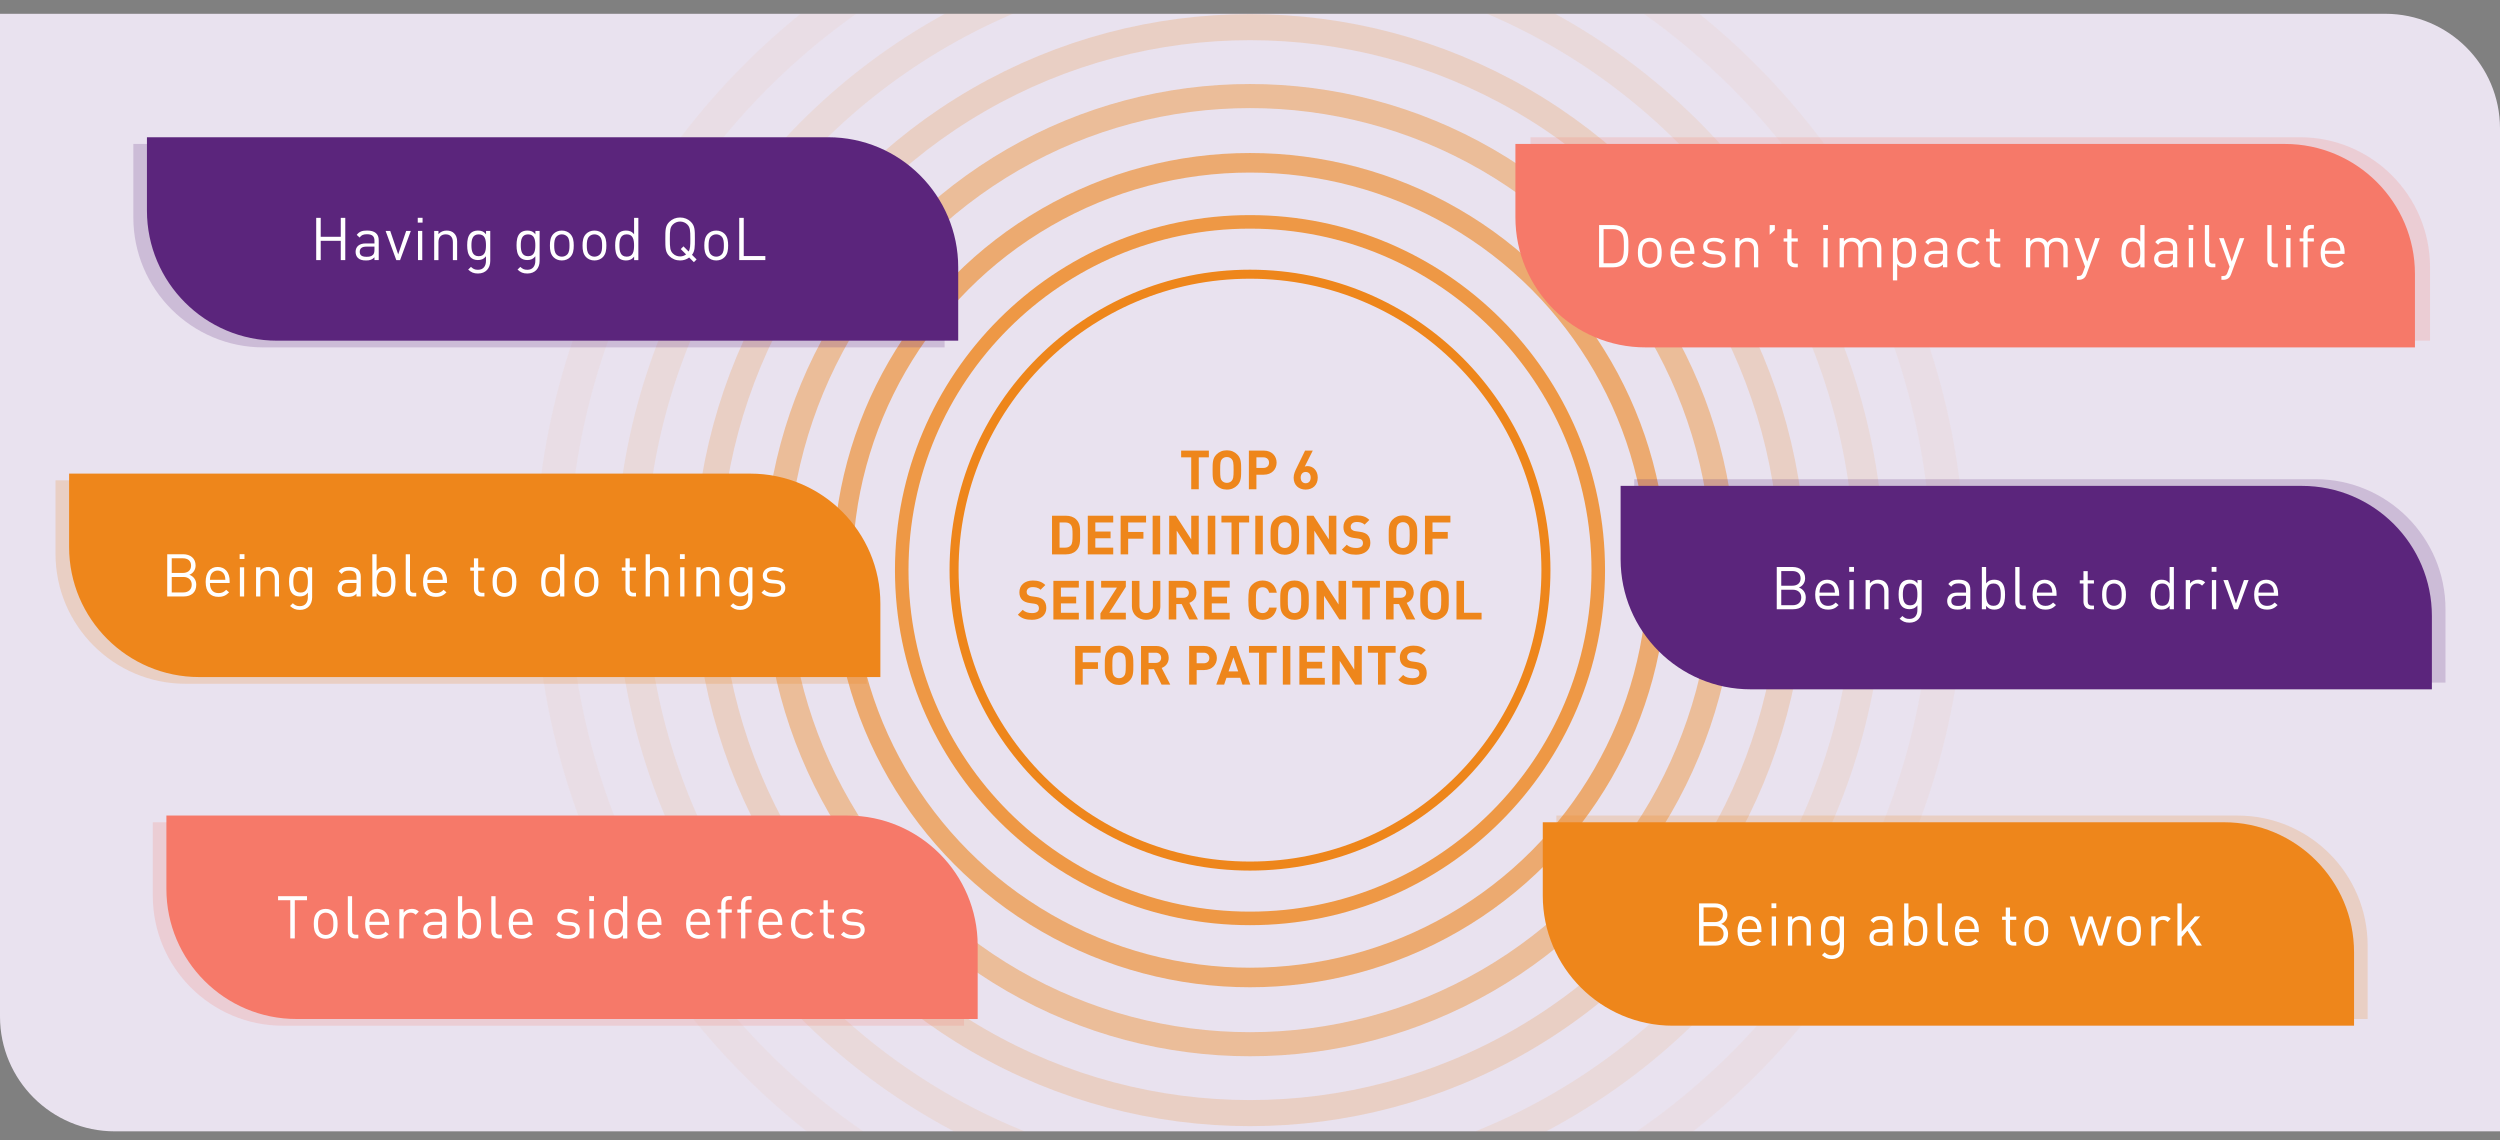
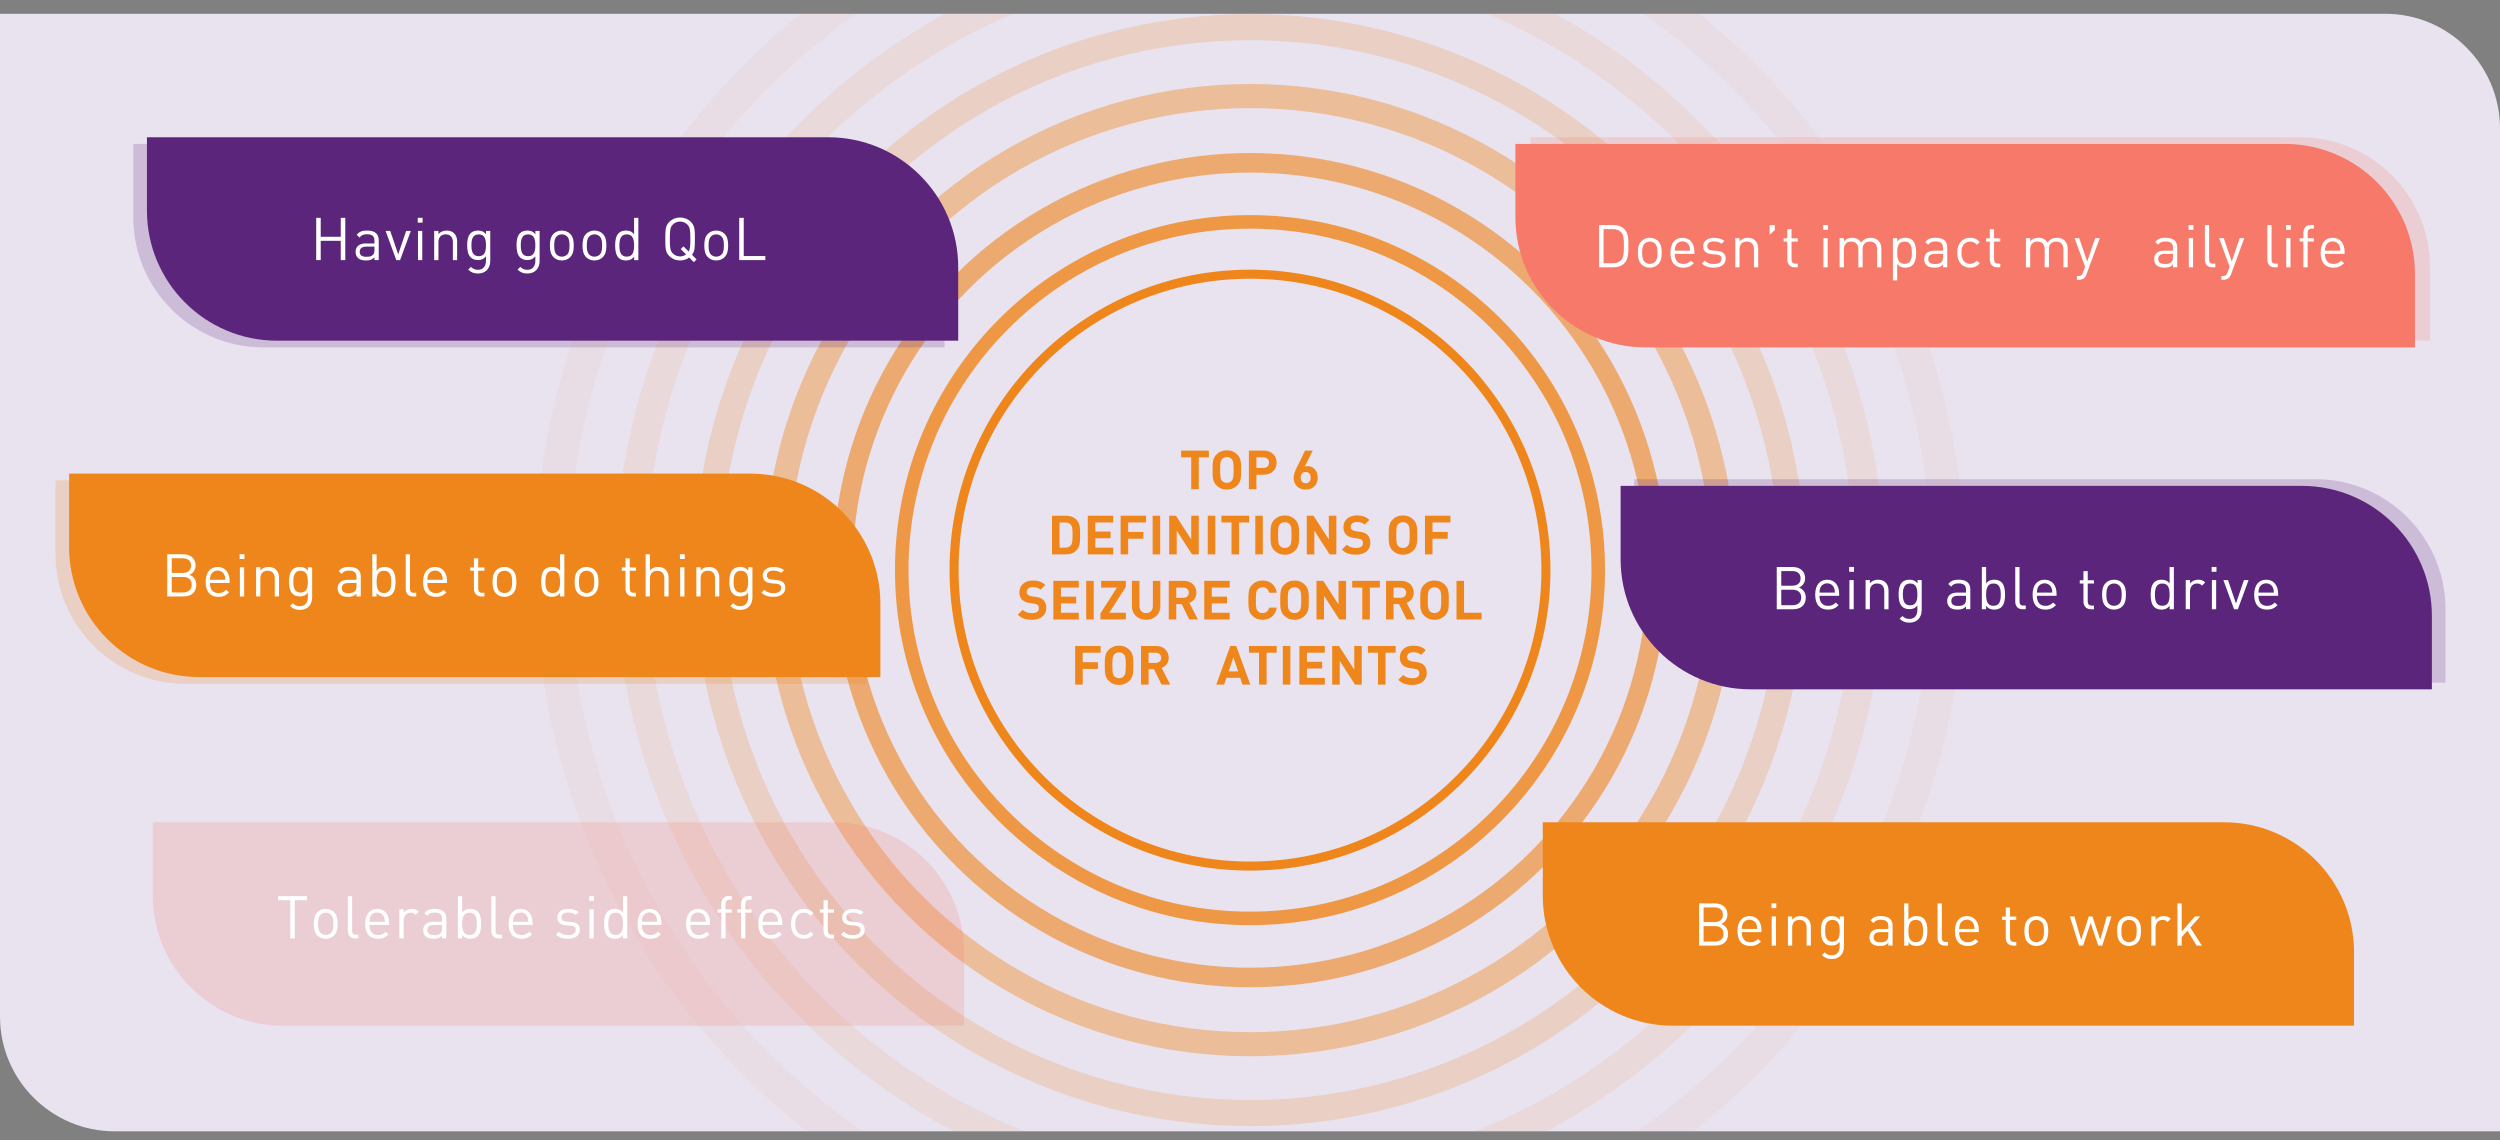
<svg xmlns="http://www.w3.org/2000/svg" id="Layer_2" viewBox="0 0 1470 670.48">
  <rect x="0" y="0" width="1470" height="670.48" fill="#808080" stroke="none" />
  <defs>
    <style>.cls-1,.cls-2,.cls-3,.cls-4,.cls-5,.cls-6,.cls-7,.cls-8{fill:none;}.cls-9{clip-path:url(#clippath);}.cls-2{opacity:.05;stroke-width:19.72px;}.cls-2,.cls-3,.cls-4,.cls-5,.cls-6,.cls-7,.cls-8{stroke:#ee861b;stroke-miterlimit:10;}.cls-10{fill:#e9e2ef;}.cls-11,.cls-12{fill:#f67969;}.cls-13{fill:#fff;}.cls-14,.cls-15{fill:#ee861b;}.cls-16,.cls-17{fill:#5b257c;}.cls-3{opacity:.1;stroke-width:17.5px;}.cls-4{opacity:.4;stroke-width:14.16px;}.cls-5{opacity:.8;stroke-width:7.96px;}.cls-6{stroke-width:5.31px;}.cls-17,.cls-15,.cls-12,.cls-7{opacity:.2;}.cls-7{stroke-width:15.33px;}.cls-8{opacity:.6;stroke-width:11.5px;}</style>
    <clipPath id="clippath">
      <path class="cls-1" d="M0,8.11H1402.52c37.24,0,67.48,30.24,67.48,67.48V665.23H67.48C30.24,665.23,0,634.99,0,597.75V8.11H0Z" />
    </clipPath>
  </defs>
  <path class="cls-10" d="M0,8.11H1402.52c37.24,0,67.48,30.24,67.48,67.48V665.23H67.48C30.24,665.23,0,634.99,0,597.75V8.11H0Z" />
  <g class="cls-9">
    <g>
      <circle class="cls-6" cx="735" cy="335.24" r="174.01" />
      <circle class="cls-5" cx="735" cy="335.24" r="204.78" />
      <circle class="cls-8" cx="735" cy="335.24" r="239.52" />
      <circle class="cls-4" cx="735" cy="335.24" r="278.76" />
      <circle class="cls-7" cx="735" cy="335.24" r="319.27" />
      <circle class="cls-3" cx="735" cy="335.24" r="364.36" />
      <circle class="cls-2" cx="735" cy="335.24" r="410.63" />
    </g>
  </g>
  <g>
    <path class="cls-14" d="M704.88,268.92v18.76h-4.44v-18.76h-5.93v-3.96h16.3v3.96h-5.93Z" />
    <path class="cls-14" d="M727.53,285.39c-1.59,1.59-3.54,2.49-6.13,2.49s-4.56-.89-6.16-2.49c-2.3-2.3-2.23-5.14-2.23-9.06s-.06-6.76,2.23-9.06c1.59-1.6,3.57-2.49,6.16-2.49s4.53,.89,6.13,2.49c2.3,2.3,2.27,5.14,2.27,9.06s.03,6.76-2.27,9.06Zm-3.29-15.44c-.64-.73-1.63-1.21-2.84-1.21s-2.23,.48-2.87,1.21c-.86,.96-1.08,2.01-1.08,6.38s.22,5.42,1.08,6.38c.64,.73,1.66,1.21,2.87,1.21s2.2-.48,2.84-1.21c.86-.96,1.12-2.01,1.12-6.38s-.26-5.42-1.12-6.38Z" />
    <path class="cls-14" d="M743.14,279.13h-4.37v8.55h-4.43v-22.72h8.81c4.69,0,7.5,3.22,7.5,7.08s-2.81,7.08-7.5,7.08Zm-.22-10.21h-4.15v6.22h4.15c2.01,0,3.29-1.24,3.29-3.09s-1.28-3.13-3.29-3.13Z" />
    <path class="cls-14" d="M767.74,287.88c-4.02,0-7.08-2.52-7.08-7.02,0-2.07,.89-3.99,1.92-6.06l4.79-9.83h4.53l-4.72,9.38c.54-.22,1.15-.29,1.69-.29,3.06,0,5.97,2.52,5.97,6.73,0,4.47-3.06,7.08-7.08,7.08Zm0-10.37c-1.69,0-2.93,1.21-2.93,3.32s1.24,3.32,2.93,3.32,2.94-1.21,2.94-3.32-1.18-3.32-2.94-3.32Z" />
    <path class="cls-14" d="M632.79,323.8c-1.5,1.5-3.64,2.17-6,2.17h-8.2v-22.72h8.2c2.36,0,4.5,.67,6,2.17,2.55,2.55,2.3,5.68,2.3,9.09s.26,6.73-2.3,9.28Zm-3.09-15.19c-.77-.93-1.79-1.4-3.32-1.4h-3.35v14.8h3.35c1.53,0,2.55-.48,3.32-1.4,.83-1.02,.96-2.65,.96-6.09s-.13-4.88-.96-5.9Z" />
    <path class="cls-14" d="M639.62,325.97v-22.72h14.96v3.96h-10.53v5.33h8.97v3.96h-8.97v5.52h10.53v3.96h-14.96Z" />
    <path class="cls-14" d="M663.36,307.21v5.58h8.97v3.96h-8.97v9.22h-4.43v-22.72h14.96v3.96h-10.53Z" />
    <path class="cls-14" d="M677.75,325.97v-22.72h4.43v22.72h-4.43Z" />
    <path class="cls-14" d="M700.91,325.97l-9-13.94v13.94h-4.43v-22.72h3.96l9,13.91v-13.91h4.43v22.72h-3.96Z" />
    <path class="cls-14" d="M710.16,325.97v-22.72h4.43v22.72h-4.43Z" />
    <path class="cls-14" d="M728.57,307.21v18.76h-4.44v-18.76h-5.93v-3.96h16.3v3.96h-5.93Z" />
    <path class="cls-14" d="M738.11,325.97v-22.72h4.43v22.72h-4.43Z" />
    <path class="cls-14" d="M761.59,323.68c-1.59,1.59-3.54,2.49-6.13,2.49s-4.56-.89-6.16-2.49c-2.3-2.3-2.23-5.14-2.23-9.06s-.06-6.76,2.23-9.06c1.59-1.6,3.57-2.49,6.16-2.49s4.53,.89,6.13,2.49c2.3,2.3,2.27,5.14,2.27,9.06s.03,6.76-2.27,9.06Zm-3.29-15.44c-.64-.73-1.63-1.21-2.84-1.21s-2.23,.48-2.87,1.21c-.86,.96-1.08,2.01-1.08,6.38s.22,5.42,1.08,6.38c.64,.73,1.66,1.21,2.87,1.21s2.2-.48,2.84-1.21c.86-.96,1.12-2.01,1.12-6.38s-.26-5.42-1.12-6.38Z" />
    <path class="cls-14" d="M781.82,325.97l-9-13.94v13.94h-4.43v-22.72h3.96l9,13.91v-13.91h4.43v22.72h-3.96Z" />
    <path class="cls-14" d="M797.33,326.16c-3.45,0-6.06-.73-8.29-3l2.87-2.87c1.44,1.44,3.38,1.92,5.49,1.92,2.62,0,4.02-.99,4.02-2.81,0-.8-.22-1.47-.7-1.92-.45-.41-.96-.64-2.01-.8l-2.74-.38c-1.95-.29-3.38-.89-4.4-1.88-1.08-1.08-1.63-2.55-1.63-4.47,0-4.05,3-6.89,7.91-6.89,3.13,0,5.39,.77,7.34,2.65l-2.81,2.78c-1.44-1.37-3.16-1.56-4.66-1.56-2.36,0-3.51,1.31-3.51,2.87,0,.57,.19,1.18,.67,1.63,.45,.41,1.18,.77,2.11,.89l2.68,.38c2.07,.29,3.38,.86,4.34,1.75,1.21,1.15,1.75,2.81,1.75,4.82,0,4.4-3.67,6.89-8.42,6.89Z" />
    <path class="cls-14" d="M831.08,323.68c-1.59,1.59-3.54,2.49-6.13,2.49s-4.56-.89-6.16-2.49c-2.3-2.3-2.23-5.14-2.23-9.06s-.06-6.76,2.23-9.06c1.59-1.6,3.57-2.49,6.16-2.49s4.53,.89,6.13,2.49c2.3,2.3,2.27,5.14,2.27,9.06s.03,6.76-2.27,9.06Zm-3.29-15.44c-.64-.73-1.63-1.21-2.84-1.21s-2.23,.48-2.87,1.21c-.86,.96-1.08,2.01-1.08,6.38s.22,5.42,1.08,6.38c.64,.73,1.66,1.21,2.87,1.21s2.2-.48,2.84-1.21c.86-.96,1.12-2.01,1.12-6.38s-.26-5.42-1.12-6.38Z" />
    <path class="cls-14" d="M842.31,307.21v5.58h8.97v3.96h-8.97v9.22h-4.43v-22.72h14.96v3.96h-10.53Z" />
    <path class="cls-14" d="M606.79,364.45c-3.45,0-6.06-.73-8.29-3l2.87-2.87c1.44,1.44,3.38,1.92,5.49,1.92,2.62,0,4.02-.99,4.02-2.81,0-.8-.22-1.47-.7-1.92-.45-.41-.96-.64-2.01-.8l-2.74-.38c-1.95-.29-3.38-.89-4.4-1.88-1.08-1.08-1.63-2.55-1.63-4.47,0-4.05,3-6.89,7.91-6.89,3.13,0,5.39,.77,7.34,2.65l-2.81,2.78c-1.44-1.37-3.16-1.56-4.66-1.56-2.36,0-3.51,1.31-3.51,2.87,0,.57,.19,1.18,.67,1.63,.45,.41,1.18,.77,2.11,.89l2.68,.38c2.07,.29,3.38,.86,4.34,1.75,1.21,1.15,1.75,2.81,1.75,4.82,0,4.4-3.67,6.89-8.42,6.89Z" />
    <path class="cls-14" d="M619.39,364.26v-22.72h14.96v3.96h-10.53v5.33h8.97v3.96h-8.97v5.52h10.53v3.96h-14.96Z" />
    <path class="cls-14" d="M638.69,364.26v-22.72h4.43v22.72h-4.43Z" />
    <path class="cls-14" d="M647.05,364.26v-3.57l9.7-15.19h-9.28v-3.96h14.52v3.51l-9.73,15.25h9.73v3.96h-14.93Z" />
    <path class="cls-14" d="M673.92,364.45c-4.66,0-8.36-3.16-8.36-7.98v-14.93h4.44v14.77c0,2.62,1.53,4.18,3.92,4.18s3.96-1.56,3.96-4.18v-14.77h4.4v14.93c0,4.82-3.7,7.98-8.36,7.98Z" />
    <path class="cls-14" d="M699.28,364.26l-4.44-9.06h-3.19v9.06h-4.43v-22.72h8.9c4.63,0,7.37,3.16,7.37,6.96,0,3.19-1.95,5.17-4.15,5.97l5.07,9.79h-5.14Zm-3.45-18.76h-4.18v6h4.18c1.95,0,3.22-1.24,3.22-3s-1.28-3-3.22-3Z" />
    <path class="cls-14" d="M708.09,364.26v-22.72h14.96v3.96h-10.53v5.33h8.97v3.96h-8.97v5.52h10.53v3.96h-14.96Z" />
    <path class="cls-14" d="M742.39,364.45c-2.42,0-4.47-.83-6.13-2.49-.99-.99-1.6-2.14-1.85-3.41-.26-1.28-.38-3.16-.38-5.65s.13-4.37,.38-5.65c.25-1.31,.86-2.42,1.85-3.41,1.66-1.66,3.7-2.49,6.13-2.49,4.37,0,7.59,2.55,8.36,7.18h-4.5c-.48-1.95-1.69-3.22-3.83-3.22-1.21,0-2.17,.38-2.84,1.18-.93,.99-1.12,2.01-1.12,6.41s.19,5.42,1.12,6.41c.67,.8,1.63,1.18,2.84,1.18,2.14,0,3.35-1.28,3.83-3.22h4.5c-.77,4.63-4.02,7.18-8.36,7.18Z" />
    <path class="cls-14" d="M767.3,361.96c-1.59,1.59-3.54,2.49-6.13,2.49s-4.56-.89-6.16-2.49c-2.3-2.3-2.23-5.14-2.23-9.06s-.06-6.76,2.23-9.06c1.59-1.6,3.57-2.49,6.16-2.49s4.53,.89,6.13,2.49c2.3,2.3,2.27,5.14,2.27,9.06s.03,6.76-2.27,9.06Zm-3.29-15.44c-.64-.73-1.63-1.21-2.84-1.21s-2.23,.48-2.87,1.21c-.86,.96-1.08,2.01-1.08,6.38s.22,5.42,1.08,6.38c.64,.73,1.66,1.21,2.87,1.21s2.2-.48,2.84-1.21c.86-.96,1.12-2.01,1.12-6.38s-.26-5.42-1.12-6.38Z" />
    <path class="cls-14" d="M787.53,364.26l-9-13.94v13.94h-4.43v-22.72h3.96l9,13.91v-13.91h4.43v22.72h-3.96Z" />
    <path class="cls-14" d="M805.46,345.5v18.76h-4.44v-18.76h-5.93v-3.96h16.3v3.96h-5.93Z" />
    <path class="cls-14" d="M827.06,364.26l-4.44-9.06h-3.19v9.06h-4.43v-22.72h8.9c4.63,0,7.37,3.16,7.37,6.96,0,3.19-1.95,5.17-4.15,5.97l5.07,9.79h-5.14Zm-3.45-18.76h-4.18v6h4.18c1.95,0,3.22-1.24,3.22-3s-1.28-3-3.22-3Z" />
    <path class="cls-14" d="M849.62,361.96c-1.59,1.59-3.54,2.49-6.13,2.49s-4.56-.89-6.16-2.49c-2.3-2.3-2.23-5.14-2.23-9.06s-.06-6.76,2.23-9.06c1.59-1.6,3.57-2.49,6.16-2.49s4.53,.89,6.13,2.49c2.3,2.3,2.27,5.14,2.27,9.06s.03,6.76-2.27,9.06Zm-3.29-15.44c-.64-.73-1.63-1.21-2.84-1.21s-2.23,.48-2.87,1.21c-.86,.96-1.08,2.01-1.08,6.38s.22,5.42,1.08,6.38c.64,.73,1.66,1.21,2.87,1.21s2.2-.48,2.84-1.21c.86-.96,1.12-2.01,1.12-6.38s-.26-5.42-1.12-6.38Z" />
    <path class="cls-14" d="M856.42,364.26v-22.72h4.43v18.76h10.31v3.96h-14.74Z" />
    <path class="cls-14" d="M636.63,383.79v5.58h8.97v3.96h-8.97v9.22h-4.43v-22.72h14.96v3.96h-10.53Z" />
    <path class="cls-14" d="M664.14,400.25c-1.59,1.59-3.54,2.49-6.13,2.49s-4.56-.89-6.16-2.49c-2.3-2.3-2.23-5.14-2.23-9.06s-.06-6.76,2.23-9.06c1.59-1.6,3.57-2.49,6.16-2.49s4.53,.89,6.13,2.49c2.3,2.3,2.27,5.14,2.27,9.06s.03,6.76-2.27,9.06Zm-3.29-15.44c-.64-.73-1.63-1.21-2.84-1.21s-2.23,.48-2.87,1.21c-.86,.96-1.08,2.01-1.08,6.38s.22,5.42,1.08,6.38c.64,.73,1.66,1.21,2.87,1.21s2.2-.48,2.84-1.21c.86-.96,1.12-2.01,1.12-6.38s-.26-5.42-1.12-6.38Z" />
    <path class="cls-14" d="M682.99,402.55l-4.44-9.06h-3.19v9.06h-4.43v-22.72h8.9c4.63,0,7.37,3.16,7.37,6.96,0,3.19-1.95,5.17-4.15,5.97l5.07,9.79h-5.14Zm-3.45-18.76h-4.18v6h4.18c1.95,0,3.22-1.24,3.22-3s-1.28-3-3.22-3Z" />
-     <path class="cls-14" d="M708.01,394h-4.37v8.55h-4.43v-22.72h8.81c4.69,0,7.5,3.22,7.5,7.08s-2.81,7.08-7.5,7.08Zm-.22-10.21h-4.15v6.22h4.15c2.01,0,3.29-1.24,3.29-3.09s-1.28-3.13-3.29-3.13Z" />
    <path class="cls-14" d="M730.57,402.55l-1.34-4.02h-8.07l-1.37,4.02h-4.63l8.26-22.72h3.48l8.29,22.72h-4.63Zm-5.3-16.02l-2.87,8.26h5.65l-2.78-8.26Z" />
    <path class="cls-14" d="M744.76,383.79v18.76h-4.44v-18.76h-5.93v-3.96h16.3v3.96h-5.93Z" />
    <path class="cls-14" d="M754.3,402.55v-22.72h4.43v22.72h-4.43Z" />
    <path class="cls-14" d="M764.03,402.55v-22.72h14.96v3.96h-10.53v5.33h8.97v3.96h-8.97v5.52h10.53v3.96h-14.96Z" />
    <path class="cls-14" d="M796.77,402.55l-9-13.94v13.94h-4.43v-22.72h3.96l9,13.91v-13.91h4.43v22.72h-3.96Z" />
    <path class="cls-14" d="M814.7,383.79v18.76h-4.44v-18.76h-5.93v-3.96h16.3v3.96h-5.93Z" />
    <path class="cls-14" d="M830.49,402.74c-3.45,0-6.06-.73-8.29-3l2.87-2.87c1.44,1.44,3.38,1.92,5.49,1.92,2.62,0,4.02-.99,4.02-2.81,0-.8-.22-1.47-.7-1.92-.45-.41-.96-.64-2.01-.8l-2.74-.38c-1.95-.29-3.38-.89-4.4-1.88-1.08-1.08-1.63-2.55-1.63-4.47,0-4.05,3-6.89,7.91-6.89,3.13,0,5.39,.77,7.34,2.65l-2.81,2.78c-1.44-1.37-3.16-1.56-4.66-1.56-2.36,0-3.51,1.31-3.51,2.87,0,.57,.19,1.18,.67,1.63,.45,.41,1.18,.77,2.11,.89l2.68,.38c2.07,.29,3.38,.86,4.34,1.75,1.21,1.15,1.75,2.81,1.75,4.82,0,4.4-3.67,6.89-8.42,6.89Z" />
  </g>
  <path class="cls-17" d="M78.4,84.65H478.95c42.21,0,76.48,34.27,76.48,76.48v43.14H154.88c-42.21,0-76.48-34.27-76.48-76.48v-43.14h0Z" />
  <path class="cls-16" d="M86.4,80.7H486.95c42.21,0,76.48,34.27,76.48,76.48v43.14H162.88c-42.21,0-76.48-34.27-76.48-76.48v-43.14h0Z" />
  <g>
    <path class="cls-13" d="M200.37,152.94v-11.34h-11.79v11.34h-2.65v-24.84h2.65v11.13h11.79v-11.13h2.65v24.84h-2.65Z" />
    <path class="cls-13" d="M220.18,152.94v-1.64c-1.4,1.4-2.65,1.85-4.95,1.85s-3.77-.45-4.85-1.57c-.84-.84-1.29-2.13-1.29-3.49,0-3,2.09-4.95,5.93-4.95h5.16v-1.64c0-2.51-1.26-3.77-4.39-3.77-2.2,0-3.31,.52-4.33,1.95l-1.71-1.57c1.54-1.99,3.28-2.55,6.07-2.55,4.6,0,6.87,1.99,6.87,5.72v11.65h-2.51Zm0-7.92h-4.81c-2.58,0-3.84,1.05-3.84,3.04s1.22,2.93,3.94,2.93c1.46,0,2.76-.1,3.84-1.15,.59-.56,.87-1.53,.87-2.96v-1.85Z" />
    <path class="cls-13" d="M235.25,152.94h-2.23l-6.28-17.16h2.72l4.67,13.78,4.71-13.78h2.72l-6.31,17.16Z" />
    <path class="cls-13" d="M245.64,130.9v-2.83h2.83v2.83h-2.83Zm.14,22.04v-17.16h2.51v17.16h-2.51Z" />
    <path class="cls-13" d="M266.29,152.94v-10.57c0-3.03-1.64-4.57-4.22-4.57s-4.26,1.57-4.26,4.57v10.57h-2.51v-17.16h2.51v1.88c1.22-1.39,2.9-2.09,4.81-2.09s3.35,.56,4.39,1.6c1.22,1.19,1.78,2.79,1.78,4.78v10.99h-2.51Z" />
    <path class="cls-13" d="M281.11,160.83c-2.58,0-4.01-.66-5.83-2.3l1.64-1.6c1.26,1.12,2.13,1.71,4.12,1.71,3.31,0,4.71-2.34,4.71-5.27v-2.69c-1.4,1.78-2.96,2.23-4.81,2.23-1.74,0-3.24-.63-4.15-1.54-1.71-1.71-2.09-4.36-2.09-7.15s.38-5.44,2.09-7.15c.91-.91,2.44-1.5,4.19-1.5,1.88,0,3.42,.42,4.81,2.23v-2.02h2.48v17.68c0,4.26-2.65,7.36-7.15,7.36Zm.38-23.02c-3.73,0-4.29,3.21-4.29,6.42s.56,6.42,4.29,6.42,4.26-3.21,4.26-6.42-.52-6.42-4.26-6.42Z" />
    <path class="cls-13" d="M310.13,160.83c-2.58,0-4.01-.66-5.83-2.3l1.64-1.6c1.26,1.12,2.13,1.71,4.12,1.71,3.31,0,4.71-2.34,4.71-5.27v-2.69c-1.4,1.78-2.96,2.23-4.81,2.23-1.74,0-3.24-.63-4.15-1.54-1.71-1.71-2.09-4.36-2.09-7.15s.38-5.44,2.09-7.15c.91-.91,2.44-1.5,4.19-1.5,1.88,0,3.42,.42,4.81,2.23v-2.02h2.48v17.68c0,4.26-2.65,7.36-7.15,7.36Zm.38-23.02c-3.73,0-4.29,3.21-4.29,6.42s.56,6.42,4.29,6.42,4.26-3.21,4.26-6.42-.52-6.42-4.26-6.42Z" />
    <path class="cls-13" d="M335.28,151.2c-1.19,1.19-2.83,1.95-4.92,1.95s-3.73-.77-4.92-1.95c-1.74-1.78-2.09-4.19-2.09-6.84s.35-5.06,2.09-6.84c1.19-1.19,2.83-1.95,4.92-1.95s3.73,.77,4.92,1.95c1.74,1.78,2.09,4.19,2.09,6.84s-.35,5.06-2.09,6.84Zm-1.78-12.14c-.8-.8-1.92-1.26-3.14-1.26s-2.3,.45-3.1,1.26c-1.25,1.26-1.39,3.38-1.39,5.3s.14,4.05,1.39,5.3c.8,.8,1.88,1.26,3.1,1.26s2.34-.45,3.14-1.26c1.26-1.26,1.36-3.38,1.36-5.3s-.1-4.05-1.36-5.3Z" />
    <path class="cls-13" d="M354.46,151.2c-1.19,1.19-2.83,1.95-4.92,1.95s-3.73-.77-4.92-1.95c-1.74-1.78-2.09-4.19-2.09-6.84s.35-5.06,2.09-6.84c1.19-1.19,2.83-1.95,4.92-1.95s3.73,.77,4.92,1.95c1.74,1.78,2.09,4.19,2.09,6.84s-.35,5.06-2.09,6.84Zm-1.78-12.14c-.8-.8-1.92-1.26-3.14-1.26s-2.3,.45-3.1,1.26c-1.26,1.26-1.4,3.38-1.4,5.3s.14,4.05,1.4,5.3c.8,.8,1.88,1.26,3.1,1.26s2.34-.45,3.14-1.26c1.26-1.26,1.36-3.38,1.36-5.3s-.1-4.05-1.36-5.3Z" />
    <path class="cls-13" d="M372.87,152.94v-2.06c-1.4,1.81-3,2.27-4.88,2.27-1.74,0-3.28-.59-4.19-1.5-1.74-1.74-2.09-4.6-2.09-7.29s.35-5.55,2.09-7.29c.91-.91,2.44-1.5,4.19-1.5,1.88,0,3.45,.42,4.85,2.2v-9.66h2.51v24.84h-2.48Zm-4.33-15.14c-3.73,0-4.33,3.21-4.33,6.56s.59,6.56,4.33,6.56,4.29-3.21,4.29-6.56-.56-6.56-4.29-6.56Z" />
    <path class="cls-13" d="M407.99,154.16l-2.75-2.75c-1.5,1.15-3.35,1.74-5.34,1.74-2.48,0-4.67-.91-6.35-2.58-2.34-2.34-2.34-4.78-2.34-10.05s0-7.71,2.34-10.05c1.67-1.67,3.87-2.58,6.35-2.58s4.67,.91,6.35,2.58c2.34,2.34,2.34,4.78,2.34,10.05,0,4.74,0,7.19-1.71,9.31l2.72,2.72-1.6,1.6Zm-3.8-22.11c-1.08-1.12-2.65-1.78-4.29-1.78s-3.21,.66-4.29,1.78c-1.57,1.6-1.74,3.28-1.74,8.48s.17,6.87,1.74,8.48c1.08,1.12,2.65,1.78,4.29,1.78,1.33,0,2.51-.42,3.52-1.19l-3.14-3.14,1.6-1.61,3.03,3.04c.91-1.46,1.01-3.38,1.01-7.36,0-5.2-.17-6.87-1.74-8.48Z" />
    <path class="cls-13" d="M426.06,151.2c-1.19,1.19-2.83,1.95-4.92,1.95s-3.73-.77-4.92-1.95c-1.74-1.78-2.09-4.19-2.09-6.84s.35-5.06,2.09-6.84c1.19-1.19,2.83-1.95,4.92-1.95s3.73,.77,4.92,1.95c1.74,1.78,2.09,4.19,2.09,6.84s-.35,5.06-2.09,6.84Zm-1.78-12.14c-.8-.8-1.92-1.26-3.14-1.26s-2.3,.45-3.1,1.26c-1.26,1.26-1.4,3.38-1.4,5.3s.14,4.05,1.4,5.3c.8,.8,1.88,1.26,3.1,1.26s2.34-.45,3.14-1.26c1.26-1.26,1.36-3.38,1.36-5.3s-.1-4.05-1.36-5.3Z" />
    <path class="cls-13" d="M434.67,152.94v-24.84h2.65v22.46h12.7v2.37h-15.35Z" />
  </g>
  <path class="cls-15" d="M32.63,282.44H433.18c42.21,0,76.48,34.27,76.48,76.48v43.14H109.11c-42.21,0-76.48-34.27-76.48-76.48v-43.14h0Z" />
  <path class="cls-14" d="M40.63,278.49H441.18c42.21,0,76.48,34.27,76.48,76.48v43.14H117.11c-42.21,0-76.48-34.27-76.48-76.48v-43.14h0Z" />
  <g>
    <path class="cls-13" d="M107.99,350.73h-9.66v-24.84h9.35c4.33,0,7.33,2.48,7.33,6.63,0,2.62-1.57,4.67-3.66,5.44,2.37,.87,4.05,2.93,4.05,5.89,0,4.5-3,6.87-7.4,6.87Zm-.52-22.46h-6.49v8.62h6.49c2.76,0,4.88-1.36,4.88-4.33s-2.13-4.29-4.88-4.29Zm.28,10.99h-6.77v9.1h6.77c3.07,0,4.99-1.78,4.99-4.57s-1.92-4.54-4.99-4.54Z" />
    <path class="cls-13" d="M123.44,342.82c0,3.77,1.78,5.93,5.06,5.93,1.99,0,3.14-.59,4.5-1.95l1.71,1.5c-1.74,1.74-3.35,2.65-6.28,2.65-4.54,0-7.5-2.72-7.5-8.79,0-5.55,2.69-8.79,7.05-8.79s7.05,3.21,7.05,8.3v1.15h-11.58Zm8.55-4.74c-.66-1.57-2.2-2.58-4.01-2.58s-3.35,1.01-4.01,2.58c-.38,.94-.45,1.46-.52,2.86h9.07c-.07-1.4-.14-1.92-.52-2.86Z" />
    <path class="cls-13" d="M140.91,328.69v-2.83h2.83v2.83h-2.83Zm.14,22.04v-17.16h2.51v17.16h-2.51Z" />
    <path class="cls-13" d="M161.56,350.73v-10.57c0-3.04-1.64-4.57-4.22-4.57s-4.26,1.57-4.26,4.57v10.57h-2.51v-17.16h2.51v1.88c1.22-1.4,2.9-2.09,4.81-2.09s3.35,.56,4.39,1.6c1.22,1.19,1.78,2.79,1.78,4.78v10.99h-2.51Z" />
    <path class="cls-13" d="M176.38,358.62c-2.58,0-4.01-.66-5.83-2.3l1.64-1.6c1.26,1.12,2.13,1.71,4.12,1.71,3.31,0,4.71-2.34,4.71-5.27v-2.69c-1.4,1.78-2.96,2.23-4.81,2.23-1.74,0-3.24-.63-4.15-1.54-1.71-1.71-2.09-4.36-2.09-7.15s.38-5.44,2.09-7.15c.91-.91,2.44-1.5,4.19-1.5,1.88,0,3.42,.42,4.81,2.23v-2.02h2.48v17.69c0,4.25-2.65,7.36-7.15,7.36Zm.38-23.02c-3.73,0-4.29,3.21-4.29,6.42s.56,6.42,4.29,6.42,4.26-3.21,4.26-6.42-.52-6.42-4.26-6.42Z" />
    <path class="cls-13" d="M209.62,350.73v-1.64c-1.4,1.4-2.65,1.85-4.95,1.85s-3.77-.45-4.85-1.57c-.84-.84-1.29-2.13-1.29-3.49,0-3,2.09-4.95,5.93-4.95h5.16v-1.64c0-2.51-1.26-3.77-4.39-3.77-2.2,0-3.31,.52-4.33,1.95l-1.71-1.57c1.54-1.99,3.28-2.55,6.07-2.55,4.6,0,6.87,1.99,6.87,5.72v11.65h-2.51Zm0-7.92h-4.81c-2.58,0-3.84,1.05-3.84,3.03s1.22,2.93,3.94,2.93c1.46,0,2.76-.11,3.84-1.15,.59-.56,.87-1.54,.87-2.96v-1.85Z" />
    <path class="cls-13" d="M230.48,349.44c-.91,.91-2.44,1.5-4.19,1.5-1.88,0-3.45-.45-4.85-2.27v2.06h-2.51v-24.84h2.51v9.66c1.4-1.78,2.97-2.2,4.85-2.2,1.74,0,3.28,.59,4.19,1.5,1.74,1.74,2.09,4.6,2.09,7.29s-.35,5.55-2.09,7.29Zm-4.71-13.85c-3.73,0-4.33,3.21-4.33,6.56s.59,6.56,4.33,6.56,4.29-3.21,4.29-6.56-.56-6.56-4.29-6.56Z" />
    <path class="cls-13" d="M242.93,350.73c-3,0-4.36-1.95-4.36-4.57v-20.27h2.51v20.16c0,1.67,.56,2.51,2.3,2.51h1.36v2.16h-1.81Z" />
    <path class="cls-13" d="M251.26,342.82c0,3.77,1.78,5.93,5.06,5.93,1.99,0,3.14-.59,4.5-1.95l1.71,1.5c-1.74,1.74-3.35,2.65-6.28,2.65-4.54,0-7.5-2.72-7.5-8.79,0-5.55,2.69-8.79,7.05-8.79s7.05,3.21,7.05,8.3v1.15h-11.58Zm8.55-4.74c-.66-1.57-2.2-2.58-4.01-2.58s-3.35,1.01-4.01,2.58c-.38,.94-.45,1.46-.52,2.86h9.07c-.07-1.4-.14-1.92-.52-2.86Z" />
    <path class="cls-13" d="M283.07,350.73c-2.93,0-4.4-2.06-4.4-4.6v-10.53h-2.16v-1.92h2.16v-5.37h2.51v5.37h3.66v1.92h-3.66v10.46c0,1.57,.73,2.51,2.34,2.51h1.33v2.16h-1.78Z" />
    <path class="cls-13" d="M301.55,348.99c-1.19,1.19-2.83,1.95-4.92,1.95s-3.73-.77-4.92-1.95c-1.74-1.78-2.09-4.19-2.09-6.84s.35-5.06,2.09-6.84c1.19-1.19,2.83-1.95,4.92-1.95s3.73,.77,4.92,1.95c1.74,1.78,2.09,4.19,2.09,6.84s-.35,5.06-2.09,6.84Zm-1.78-12.14c-.8-.8-1.92-1.26-3.14-1.26s-2.3,.45-3.1,1.26c-1.25,1.26-1.39,3.38-1.39,5.3s.14,4.05,1.39,5.3c.8,.8,1.88,1.26,3.1,1.26s2.34-.45,3.14-1.26c1.26-1.26,1.36-3.38,1.36-5.3s-.1-4.05-1.36-5.3Z" />
    <path class="cls-13" d="M329.35,350.73v-2.06c-1.4,1.81-3,2.27-4.88,2.27-1.74,0-3.28-.59-4.19-1.5-1.74-1.74-2.09-4.6-2.09-7.29s.35-5.55,2.09-7.29c.91-.91,2.44-1.5,4.19-1.5,1.88,0,3.45,.42,4.85,2.2v-9.66h2.51v24.84h-2.48Zm-4.33-15.14c-3.73,0-4.33,3.21-4.33,6.56s.59,6.56,4.33,6.56,4.29-3.21,4.29-6.56-.56-6.56-4.29-6.56Z" />
    <path class="cls-13" d="M349.82,348.99c-1.19,1.19-2.83,1.95-4.92,1.95s-3.73-.77-4.92-1.95c-1.74-1.78-2.09-4.19-2.09-6.84s.35-5.06,2.09-6.84c1.19-1.19,2.83-1.95,4.92-1.95s3.73,.77,4.92,1.95c1.74,1.78,2.09,4.19,2.09,6.84s-.35,5.06-2.09,6.84Zm-1.78-12.14c-.8-.8-1.92-1.26-3.14-1.26s-2.3,.45-3.1,1.26c-1.25,1.26-1.39,3.38-1.39,5.3s.14,4.05,1.39,5.3c.8,.8,1.88,1.26,3.1,1.26s2.34-.45,3.14-1.26c1.26-1.26,1.36-3.38,1.36-5.3s-.1-4.05-1.36-5.3Z" />
    <path class="cls-13" d="M372.18,350.73c-2.93,0-4.4-2.06-4.4-4.6v-10.53h-2.16v-1.92h2.16v-5.37h2.51v5.37h3.66v1.92h-3.66v10.46c0,1.57,.73,2.51,2.34,2.51h1.33v2.16h-1.78Z" />
    <path class="cls-13" d="M390.63,350.73v-10.6c0-3-1.6-4.53-4.19-4.53s-4.29,1.57-4.29,4.53v10.6h-2.51v-24.84h2.51v9.56c1.26-1.43,2.9-2.09,4.81-2.09,3.87,0,6.17,2.48,6.17,6.35v11.02h-2.51Z" />
    <path class="cls-13" d="M399.8,328.69v-2.83h2.83v2.83h-2.83Zm.14,22.04v-17.16h2.51v17.16h-2.51Z" />
    <path class="cls-13" d="M420.45,350.73v-10.57c0-3.04-1.64-4.57-4.22-4.57s-4.26,1.57-4.26,4.57v10.57h-2.51v-17.16h2.51v1.88c1.22-1.4,2.9-2.09,4.81-2.09s3.35,.56,4.39,1.6c1.22,1.19,1.78,2.79,1.78,4.78v10.99h-2.51Z" />
    <path class="cls-13" d="M435.27,358.62c-2.58,0-4.01-.66-5.83-2.3l1.64-1.6c1.26,1.12,2.13,1.71,4.12,1.71,3.31,0,4.71-2.34,4.71-5.27v-2.69c-1.4,1.78-2.96,2.23-4.81,2.23-1.74,0-3.24-.63-4.15-1.54-1.71-1.71-2.09-4.36-2.09-7.15s.38-5.44,2.09-7.15c.91-.91,2.44-1.5,4.19-1.5,1.88,0,3.42,.42,4.81,2.23v-2.02h2.48v17.69c0,4.25-2.65,7.36-7.15,7.36Zm.38-23.02c-3.73,0-4.29,3.21-4.29,6.42s.56,6.42,4.29,6.42,4.26-3.21,4.26-6.42-.52-6.42-4.26-6.42Z" />
    <path class="cls-13" d="M454.8,350.94c-2.9,0-5.16-.66-7.05-2.48l1.67-1.67c1.36,1.43,3.21,1.99,5.34,1.99,2.83,0,4.57-1.01,4.57-3.04,0-1.5-.87-2.34-2.86-2.51l-2.83-.24c-3.35-.28-5.13-1.78-5.13-4.6,0-3.14,2.65-5.02,6.31-5.02,2.44,0,4.64,.59,6.17,1.85l-1.64,1.64c-1.22-.94-2.79-1.36-4.57-1.36-2.51,0-3.84,1.08-3.84,2.83,0,1.46,.84,2.34,3,2.51l2.76,.24c3,.28,5.06,1.43,5.06,4.64s-2.83,5.23-6.98,5.23Z" />
  </g>
  <path class="cls-12" d="M89.84,483.5H490.4c42.21,0,76.48,34.27,76.48,76.48v43.14H166.32c-42.21,0-76.48-34.27-76.48-76.48v-43.14h0Z" />
-   <path class="cls-11" d="M97.84,479.55H498.4c42.21,0,76.48,34.27,76.48,76.48v43.14H174.32c-42.21,0-76.48-34.27-76.48-76.48v-43.14h0Z" />
-   <path class="cls-15" d="M915.16,479.55h400.55c42.21,0,76.48,34.27,76.48,76.48v43.14h-400.55c-42.21,0-76.48-34.27-76.48-76.48v-43.14h0Z" transform="translate(2307.34 1078.72) rotate(180)" />
  <path class="cls-14" d="M907.16,483.5h400.55c42.21,0,76.48,34.27,76.48,76.48v43.14h-400.55c-42.21,0-76.48-34.27-76.48-76.48v-43.14h0Z" transform="translate(2291.34 1086.61) rotate(180)" />
  <path class="cls-17" d="M960.93,281.76h400.55c42.21,0,76.48,34.27,76.48,76.48v43.14h-400.55c-42.21,0-76.48-34.27-76.48-76.48v-43.14h0Z" transform="translate(2398.88 683.14) rotate(180)" />
  <path class="cls-16" d="M952.93,285.71h400.55c42.21,0,76.48,34.27,76.48,76.48v43.14h-400.55c-42.21,0-76.48-34.27-76.48-76.48v-43.14h0Z" transform="translate(2382.88 691.03) rotate(180)" />
  <path class="cls-12" d="M899.94,80.7h452.45c42.21,0,76.48,34.27,76.48,76.48v43.14h-452.45c-42.21,0-76.48-34.27-76.48-76.48v-43.14h0Z" transform="translate(2328.8 281.02) rotate(180)" />
  <path class="cls-11" d="M891.07,84.65h452.45c42.21,0,76.48,34.27,76.48,76.48v43.14h-452.45c-42.21,0-76.48-34.27-76.48-76.48v-43.14h0Z" transform="translate(2311.06 288.91) rotate(180)" />
  <g>
    <path class="cls-13" d="M173.34,529.33v22.46h-2.65v-22.46h-7.19v-2.37h17.02v2.37h-7.19Z" />
    <path class="cls-13" d="M196.43,550.05c-1.19,1.19-2.83,1.95-4.92,1.95s-3.73-.77-4.92-1.95c-1.74-1.78-2.09-4.19-2.09-6.84s.35-5.06,2.09-6.84c1.19-1.19,2.83-1.95,4.92-1.95s3.73,.77,4.92,1.95c1.74,1.78,2.09,4.19,2.09,6.84s-.35,5.06-2.09,6.84Zm-1.78-12.14c-.8-.8-1.92-1.26-3.14-1.26s-2.3,.45-3.1,1.26c-1.26,1.26-1.4,3.38-1.4,5.3s.14,4.05,1.4,5.3c.8,.8,1.88,1.26,3.1,1.26s2.34-.45,3.14-1.26c1.26-1.26,1.36-3.38,1.36-5.3s-.1-4.05-1.36-5.3Z" />
    <path class="cls-13" d="M208.88,551.79c-3,0-4.36-1.95-4.36-4.57v-20.27h2.51v20.16c0,1.67,.56,2.51,2.3,2.51h1.36v2.16h-1.81Z" />
    <path class="cls-13" d="M217.22,543.87c0,3.77,1.78,5.93,5.06,5.93,1.99,0,3.14-.59,4.5-1.95l1.71,1.5c-1.74,1.74-3.35,2.65-6.28,2.65-4.54,0-7.5-2.72-7.5-8.79,0-5.55,2.69-8.79,7.05-8.79s7.05,3.21,7.05,8.3v1.15h-11.58Zm8.55-4.74c-.66-1.57-2.2-2.58-4.01-2.58s-3.35,1.01-4.01,2.58c-.38,.94-.45,1.46-.52,2.86h9.07c-.07-1.4-.14-1.92-.52-2.86Z" />
    <path class="cls-13" d="M244.42,537.91c-.94-.94-1.64-1.26-2.96-1.26-2.51,0-4.12,1.99-4.12,4.6v10.53h-2.51v-17.16h2.51v2.09c.94-1.43,2.83-2.3,4.81-2.3,1.64,0,2.89,.38,4.12,1.6l-1.85,1.88Z" />
    <path class="cls-13" d="M259.94,551.79v-1.64c-1.4,1.4-2.65,1.85-4.95,1.85s-3.77-.45-4.85-1.57c-.84-.84-1.29-2.13-1.29-3.49,0-3,2.09-4.95,5.93-4.95h5.16v-1.64c0-2.51-1.26-3.77-4.39-3.77-2.2,0-3.31,.52-4.33,1.95l-1.71-1.57c1.54-1.99,3.28-2.55,6.07-2.55,4.6,0,6.87,1.99,6.87,5.72v11.65h-2.51Zm0-7.92h-4.81c-2.58,0-3.84,1.05-3.84,3.03s1.22,2.93,3.94,2.93c1.46,0,2.76-.1,3.84-1.15,.59-.56,.87-1.54,.87-2.96v-1.85Z" />
    <path class="cls-13" d="M280.8,550.5c-.91,.91-2.44,1.5-4.19,1.5-1.88,0-3.45-.45-4.85-2.27v2.06h-2.51v-24.84h2.51v9.66c1.4-1.78,2.97-2.2,4.85-2.2,1.74,0,3.28,.59,4.19,1.5,1.74,1.74,2.09,4.6,2.09,7.29s-.35,5.55-2.09,7.29Zm-4.71-13.85c-3.73,0-4.33,3.21-4.33,6.56s.59,6.56,4.33,6.56,4.29-3.21,4.29-6.56-.56-6.56-4.29-6.56Z" />
    <path class="cls-13" d="M293.25,551.79c-3,0-4.36-1.95-4.36-4.57v-20.27h2.51v20.16c0,1.67,.56,2.51,2.3,2.51h1.36v2.16h-1.81Z" />
    <path class="cls-13" d="M301.58,543.87c0,3.77,1.78,5.93,5.06,5.93,1.99,0,3.14-.59,4.5-1.95l1.71,1.5c-1.74,1.74-3.35,2.65-6.28,2.65-4.54,0-7.5-2.72-7.5-8.79,0-5.55,2.69-8.79,7.05-8.79s7.05,3.21,7.05,8.3v1.15h-11.58Zm8.55-4.74c-.66-1.57-2.2-2.58-4.01-2.58s-3.35,1.01-4.01,2.58c-.38,.94-.45,1.46-.52,2.86h9.07c-.07-1.4-.14-1.92-.52-2.86Z" />
    <path class="cls-13" d="M333.99,552c-2.9,0-5.16-.66-7.05-2.48l1.67-1.67c1.36,1.43,3.21,1.99,5.34,1.99,2.83,0,4.57-1.01,4.57-3.03,0-1.5-.87-2.34-2.86-2.51l-2.83-.24c-3.35-.28-5.13-1.78-5.13-4.6,0-3.14,2.65-5.02,6.31-5.02,2.44,0,4.64,.59,6.17,1.85l-1.64,1.64c-1.22-.94-2.79-1.36-4.57-1.36-2.51,0-3.84,1.08-3.84,2.83,0,1.46,.84,2.34,3,2.51l2.76,.24c3,.28,5.06,1.43,5.06,4.64s-2.83,5.23-6.98,5.23Z" />
    <path class="cls-13" d="M346.44,529.75v-2.83h2.83v2.83h-2.83Zm.14,22.05v-17.16h2.51v17.16h-2.51Z" />
    <path class="cls-13" d="M366.35,551.79v-2.06c-1.4,1.81-3,2.27-4.88,2.27-1.74,0-3.28-.59-4.19-1.5-1.74-1.74-2.09-4.6-2.09-7.29s.35-5.55,2.09-7.29c.91-.91,2.44-1.5,4.19-1.5,1.88,0,3.45,.42,4.85,2.2v-9.66h2.51v24.84h-2.48Zm-4.33-15.14c-3.73,0-4.33,3.21-4.33,6.56s.59,6.56,4.33,6.56,4.29-3.21,4.29-6.56-.56-6.56-4.29-6.56Z" />
    <path class="cls-13" d="M377.37,543.87c0,3.77,1.78,5.93,5.06,5.93,1.99,0,3.14-.59,4.5-1.95l1.71,1.5c-1.74,1.74-3.35,2.65-6.28,2.65-4.54,0-7.5-2.72-7.5-8.79,0-5.55,2.69-8.79,7.05-8.79s7.05,3.21,7.05,8.3v1.15h-11.58Zm8.55-4.74c-.66-1.57-2.2-2.58-4.01-2.58s-3.35,1.01-4.01,2.58c-.38,.94-.45,1.46-.52,2.86h9.07c-.07-1.4-.14-1.92-.52-2.86Z" />
    <path class="cls-13" d="M405.93,543.87c0,3.77,1.78,5.93,5.06,5.93,1.99,0,3.14-.59,4.5-1.95l1.71,1.5c-1.74,1.74-3.35,2.65-6.28,2.65-4.54,0-7.5-2.72-7.5-8.79,0-5.55,2.69-8.79,7.05-8.79s7.05,3.21,7.05,8.3v1.15h-11.58Zm8.55-4.74c-.66-1.57-2.2-2.58-4.01-2.58s-3.35,1.01-4.01,2.58c-.38,.94-.45,1.46-.52,2.86h9.07c-.07-1.4-.14-1.92-.52-2.86Z" />
    <path class="cls-13" d="M426.62,536.65v15.14h-2.51v-15.14h-2.2v-1.92h2.2v-3.24c0-2.55,1.43-4.6,4.36-4.6h1.81v2.16h-1.36c-1.6,0-2.3,.94-2.3,2.51v3.17h3.66v1.92h-3.66Z" />
    <path class="cls-13" d="M438.27,536.65v15.14h-2.51v-15.14h-2.2v-1.92h2.2v-3.24c0-2.55,1.43-4.6,4.36-4.6h1.81v2.16h-1.36c-1.6,0-2.3,.94-2.3,2.51v3.17h3.66v1.92h-3.66Z" />
    <path class="cls-13" d="M448.41,543.87c0,3.77,1.78,5.93,5.06,5.93,1.99,0,3.14-.59,4.5-1.95l1.71,1.5c-1.74,1.74-3.35,2.65-6.28,2.65-4.54,0-7.5-2.72-7.5-8.79,0-5.55,2.69-8.79,7.05-8.79s7.05,3.21,7.05,8.3v1.15h-11.58Zm8.55-4.74c-.66-1.57-2.2-2.58-4.01-2.58s-3.35,1.01-4.01,2.58c-.38,.94-.45,1.46-.52,2.86h9.07c-.07-1.4-.14-1.92-.52-2.86Z" />
    <path class="cls-13" d="M472.69,552c-4.33,0-7.6-2.93-7.6-8.79s3.28-8.79,7.6-8.79c2.37,0,3.87,.63,5.65,2.55l-1.71,1.6c-1.29-1.43-2.3-1.92-3.94-1.92s-3.07,.66-3.98,1.95c-.8,1.12-1.12,2.44-1.12,4.6s.31,3.49,1.12,4.6c.91,1.29,2.3,1.95,3.98,1.95s2.65-.52,3.94-1.95l1.71,1.64c-1.78,1.92-3.28,2.55-5.65,2.55Z" />
    <path class="cls-13" d="M488.63,551.79c-2.93,0-4.4-2.06-4.4-4.6v-10.53h-2.16v-1.92h2.16v-5.37h2.51v5.37h3.66v1.92h-3.66v10.46c0,1.57,.73,2.51,2.34,2.51h1.33v2.16h-1.78Z" />
    <path class="cls-13" d="M501.5,552c-2.9,0-5.16-.66-7.05-2.48l1.67-1.67c1.36,1.43,3.21,1.99,5.34,1.99,2.83,0,4.57-1.01,4.57-3.03,0-1.5-.87-2.34-2.86-2.51l-2.83-.24c-3.35-.28-5.13-1.78-5.13-4.6,0-3.14,2.65-5.02,6.31-5.02,2.44,0,4.64,.59,6.17,1.85l-1.64,1.64c-1.22-.94-2.79-1.36-4.57-1.36-2.51,0-3.84,1.08-3.84,2.83,0,1.46,.84,2.34,3,2.51l2.76,.24c3,.28,5.06,1.43,5.06,4.64s-2.83,5.23-6.98,5.23Z" />
  </g>
  <g>
    <path class="cls-13" d="M955.05,154.88c-1.5,1.5-3.7,2.3-6.28,2.3h-8.51v-24.84h8.51c2.58,0,4.78,.8,6.28,2.3,2.58,2.58,2.44,6.38,2.44,9.84s.14,7.81-2.44,10.39Zm-1.85-18.35c-1.29-1.33-2.96-1.81-4.88-1.81h-5.41v20.09h5.41c1.92,0,3.59-.49,4.88-1.81,1.71-1.78,1.64-5.48,1.64-8.51s.07-6.17-1.64-7.95Z" />
    <path class="cls-13" d="M975,155.44c-1.19,1.19-2.83,1.95-4.92,1.95s-3.73-.77-4.92-1.95c-1.74-1.78-2.09-4.19-2.09-6.84s.35-5.06,2.09-6.84c1.19-1.19,2.83-1.95,4.92-1.95s3.73,.77,4.92,1.95c1.74,1.78,2.09,4.19,2.09,6.84s-.35,5.06-2.09,6.84Zm-1.78-12.14c-.8-.8-1.92-1.26-3.14-1.26s-2.3,.45-3.1,1.26c-1.26,1.26-1.4,3.38-1.4,5.3s.14,4.05,1.4,5.3c.8,.8,1.88,1.26,3.1,1.26s2.34-.45,3.14-1.26c1.26-1.26,1.36-3.38,1.36-5.3s-.1-4.05-1.36-5.3Z" />
    <path class="cls-13" d="M984.73,149.26c0,3.77,1.78,5.93,5.06,5.93,1.99,0,3.14-.59,4.5-1.95l1.71,1.5c-1.74,1.74-3.35,2.65-6.28,2.65-4.54,0-7.5-2.72-7.5-8.79,0-5.55,2.69-8.79,7.05-8.79s7.05,3.21,7.05,8.3v1.15h-11.58Zm8.55-4.74c-.66-1.57-2.2-2.58-4.01-2.58s-3.35,1.01-4.01,2.58c-.38,.94-.45,1.46-.52,2.86h9.07c-.07-1.4-.14-1.92-.52-2.86Z" />
    <path class="cls-13" d="M1007.75,157.39c-2.9,0-5.16-.66-7.05-2.48l1.67-1.67c1.36,1.43,3.21,1.99,5.34,1.99,2.83,0,4.57-1.01,4.57-3.03,0-1.5-.87-2.34-2.86-2.51l-2.83-.24c-3.35-.28-5.13-1.78-5.13-4.6,0-3.14,2.65-5.02,6.31-5.02,2.44,0,4.64,.59,6.17,1.85l-1.64,1.64c-1.22-.94-2.79-1.36-4.57-1.36-2.51,0-3.84,1.08-3.84,2.83,0,1.46,.84,2.34,3,2.51l2.76,.24c3,.28,5.06,1.43,5.06,4.64s-2.83,5.23-6.98,5.23Z" />
    <path class="cls-13" d="M1031.33,157.18v-10.57c0-3.04-1.64-4.57-4.22-4.57s-4.26,1.57-4.26,4.57v10.57h-2.51v-17.16h2.51v1.88c1.22-1.4,2.9-2.09,4.81-2.09s3.35,.56,4.39,1.6c1.22,1.19,1.78,2.79,1.78,4.78v10.99h-2.51Z" />
    <path class="cls-13" d="M1040.57,138.03v-5.69h3.04v2.93l-3.04,2.76Z" />
    <path class="cls-13" d="M1055.32,157.18c-2.93,0-4.4-2.06-4.4-4.6v-10.53h-2.16v-1.92h2.16v-5.37h2.51v5.37h3.66v1.92h-3.66v10.46c0,1.57,.73,2.51,2.34,2.51h1.33v2.16h-1.78Z" />
    <path class="cls-13" d="M1072.03,135.14v-2.83h2.83v2.83h-2.83Zm.14,22.05v-17.16h2.51v17.16h-2.51Z" />
    <path class="cls-13" d="M1103.73,157.18v-10.57c0-3.04-1.64-4.57-4.22-4.57s-4.29,1.57-4.29,4.29v10.85h-2.51v-10.57c0-3.04-1.64-4.57-4.22-4.57s-4.29,1.57-4.29,4.57v10.57h-2.51v-17.16h2.51v1.88c1.22-1.4,2.93-2.09,4.85-2.09,2.37,0,4.22,.98,5.27,2.86,1.33-1.88,3.24-2.86,5.65-2.86,1.85,0,3.38,.59,4.43,1.6,1.22,1.19,1.85,2.79,1.85,4.78v10.99h-2.51Z" />
    <path class="cls-13" d="M1124.59,155.89c-.91,.91-2.44,1.5-4.19,1.5-1.88,0-3.45-.45-4.85-2.23v9.7h-2.51v-24.84h2.51v2.02c1.4-1.81,2.97-2.23,4.85-2.23,1.74,0,3.28,.59,4.19,1.5,1.74,1.74,2.09,4.6,2.09,7.29s-.35,5.55-2.09,7.29Zm-4.71-13.85c-3.73,0-4.33,3.21-4.33,6.56s.59,6.56,4.33,6.56,4.29-3.21,4.29-6.56-.56-6.56-4.29-6.56Z" />
    <path class="cls-13" d="M1142.48,157.18v-1.64c-1.4,1.4-2.65,1.85-4.95,1.85s-3.77-.45-4.85-1.57c-.84-.84-1.29-2.13-1.29-3.49,0-3,2.09-4.95,5.93-4.95h5.16v-1.64c0-2.51-1.26-3.77-4.39-3.77-2.2,0-3.31,.52-4.33,1.95l-1.71-1.57c1.54-1.99,3.28-2.55,6.07-2.55,4.6,0,6.87,1.99,6.87,5.72v11.65h-2.51Zm0-7.92h-4.81c-2.58,0-3.84,1.05-3.84,3.03s1.22,2.93,3.94,2.93c1.46,0,2.76-.1,3.84-1.15,.59-.56,.87-1.54,.87-2.96v-1.85Z" />
    <path class="cls-13" d="M1158.45,157.39c-4.33,0-7.6-2.93-7.6-8.79s3.28-8.79,7.6-8.79c2.37,0,3.87,.63,5.65,2.55l-1.71,1.6c-1.29-1.43-2.3-1.92-3.94-1.92s-3.07,.66-3.98,1.95c-.8,1.12-1.12,2.44-1.12,4.6s.31,3.49,1.12,4.6c.91,1.29,2.3,1.95,3.98,1.95s2.65-.52,3.94-1.95l1.71,1.64c-1.78,1.92-3.28,2.55-5.65,2.55Z" />
    <path class="cls-13" d="M1174.39,157.18c-2.93,0-4.4-2.06-4.4-4.6v-10.53h-2.16v-1.92h2.16v-5.37h2.51v5.37h3.66v1.92h-3.66v10.46c0,1.57,.73,2.51,2.34,2.51h1.33v2.16h-1.78Z" />
    <path class="cls-13" d="M1213.28,157.18v-10.57c0-3.04-1.64-4.57-4.22-4.57s-4.29,1.57-4.29,4.29v10.85h-2.51v-10.57c0-3.04-1.64-4.57-4.22-4.57s-4.29,1.57-4.29,4.57v10.57h-2.51v-17.16h2.51v1.88c1.22-1.4,2.93-2.09,4.85-2.09,2.37,0,4.22,.98,5.27,2.86,1.33-1.88,3.24-2.86,5.65-2.86,1.85,0,3.38,.59,4.43,1.6,1.22,1.19,1.85,2.79,1.85,4.78v10.99h-2.51Z" />
    <path class="cls-13" d="M1226.85,161.33c-.35,.94-.73,1.57-1.22,2.02-.91,.87-2.13,1.19-3.35,1.19h-1.08v-2.23h.77c1.74,0,2.27-.56,2.83-2.13l1.22-3.35-6.17-16.81h2.72l4.71,13.78,4.67-13.78h2.72l-7.81,21.31Z" />
-     <path class="cls-13" d="M1258.52,157.18v-2.06c-1.4,1.81-3,2.27-4.88,2.27-1.74,0-3.28-.59-4.19-1.5-1.74-1.74-2.09-4.6-2.09-7.29s.35-5.55,2.09-7.29c.91-.91,2.44-1.5,4.19-1.5,1.88,0,3.45,.42,4.85,2.2v-9.66h2.51v24.84h-2.48Zm-4.33-15.14c-3.73,0-4.33,3.21-4.33,6.56s.59,6.56,4.33,6.56,4.29-3.21,4.29-6.56-.56-6.56-4.29-6.56Z" />
    <path class="cls-13" d="M1277.7,157.18v-1.64c-1.4,1.4-2.65,1.85-4.95,1.85s-3.77-.45-4.85-1.57c-.84-.84-1.29-2.13-1.29-3.49,0-3,2.09-4.95,5.93-4.95h5.16v-1.64c0-2.51-1.26-3.77-4.39-3.77-2.2,0-3.31,.52-4.33,1.95l-1.71-1.57c1.54-1.99,3.28-2.55,6.07-2.55,4.6,0,6.87,1.99,6.87,5.72v11.65h-2.51Zm0-7.92h-4.81c-2.58,0-3.84,1.05-3.84,3.03s1.22,2.93,3.94,2.93c1.46,0,2.76-.1,3.84-1.15,.59-.56,.87-1.54,.87-2.96v-1.85Z" />
    <path class="cls-13" d="M1286.87,135.14v-2.83h2.83v2.83h-2.83Zm.14,22.05v-17.16h2.51v17.16h-2.51Z" />
    <path class="cls-13" d="M1300.82,157.18c-3,0-4.36-1.95-4.36-4.57v-20.27h2.51v20.16c0,1.67,.56,2.51,2.3,2.51h1.36v2.16h-1.81Z" />
    <path class="cls-13" d="M1311.84,161.33c-.35,.94-.73,1.57-1.22,2.02-.91,.87-2.13,1.19-3.35,1.19h-1.08v-2.23h.77c1.74,0,2.27-.56,2.83-2.13l1.22-3.35-6.17-16.81h2.72l4.71,13.78,4.67-13.78h2.72l-7.81,21.31Z" />
    <path class="cls-13" d="M1337.54,157.18c-3,0-4.36-1.95-4.36-4.57v-20.27h2.51v20.16c0,1.67,.56,2.51,2.3,2.51h1.36v2.16h-1.81Z" />
    <path class="cls-13" d="M1344.17,135.14v-2.83h2.83v2.83h-2.83Zm.14,22.05v-17.16h2.51v17.16h-2.51Z" />
    <path class="cls-13" d="M1356.9,142.04v15.14h-2.51v-15.14h-2.2v-1.92h2.2v-3.24c0-2.55,1.43-4.6,4.36-4.6h1.81v2.16h-1.36c-1.6,0-2.3,.94-2.3,2.51v3.17h3.66v1.92h-3.66Z" />
    <path class="cls-13" d="M1367.05,149.26c0,3.77,1.78,5.93,5.06,5.93,1.99,0,3.14-.59,4.5-1.95l1.71,1.5c-1.74,1.74-3.35,2.65-6.28,2.65-4.54,0-7.5-2.72-7.5-8.79,0-5.55,2.69-8.79,7.05-8.79s7.05,3.21,7.05,8.3v1.15h-11.58Zm8.55-4.74c-.66-1.57-2.2-2.58-4.01-2.58s-3.35,1.01-4.01,2.58c-.38,.94-.45,1.46-.52,2.86h9.07c-.07-1.4-.14-1.92-.52-2.86Z" />
  </g>
  <g>
    <path class="cls-13" d="M1054.39,358.24h-9.66v-24.84h9.35c4.33,0,7.33,2.48,7.33,6.63,0,2.62-1.57,4.67-3.66,5.44,2.37,.87,4.05,2.93,4.05,5.89,0,4.5-3,6.87-7.4,6.87Zm-.52-22.46h-6.49v8.62h6.49c2.76,0,4.88-1.36,4.88-4.33s-2.13-4.29-4.88-4.29Zm.28,10.99h-6.77v9.1h6.77c3.07,0,4.99-1.78,4.99-4.57s-1.92-4.54-4.99-4.54Z" />
    <path class="cls-13" d="M1069.84,350.32c0,3.77,1.78,5.93,5.06,5.93,1.99,0,3.14-.59,4.5-1.95l1.71,1.5c-1.74,1.74-3.35,2.65-6.28,2.65-4.54,0-7.5-2.72-7.5-8.79,0-5.55,2.69-8.79,7.05-8.79s7.05,3.21,7.05,8.3v1.15h-11.58Zm8.55-4.74c-.66-1.57-2.2-2.58-4.01-2.58s-3.35,1.01-4.01,2.58c-.38,.94-.45,1.46-.52,2.86h9.07c-.07-1.4-.14-1.92-.52-2.86Z" />
    <path class="cls-13" d="M1087.32,336.2v-2.83h2.83v2.83h-2.83Zm.14,22.04v-17.16h2.51v17.16h-2.51Z" />
    <path class="cls-13" d="M1107.96,358.24v-10.57c0-3.04-1.64-4.57-4.22-4.57s-4.26,1.57-4.26,4.57v10.57h-2.51v-17.16h2.51v1.88c1.22-1.4,2.9-2.09,4.81-2.09s3.35,.56,4.39,1.6c1.22,1.19,1.78,2.79,1.78,4.78v10.99h-2.51Z" />
    <path class="cls-13" d="M1122.79,366.12c-2.58,0-4.01-.66-5.83-2.3l1.64-1.6c1.26,1.12,2.13,1.71,4.12,1.71,3.31,0,4.71-2.34,4.71-5.27v-2.69c-1.4,1.78-2.96,2.23-4.81,2.23-1.74,0-3.24-.63-4.15-1.54-1.71-1.71-2.09-4.36-2.09-7.15s.38-5.44,2.09-7.15c.91-.91,2.44-1.5,4.19-1.5,1.88,0,3.42,.42,4.81,2.23v-2.02h2.48v17.69c0,4.25-2.65,7.36-7.15,7.36Zm.38-23.02c-3.73,0-4.29,3.21-4.29,6.42s.56,6.42,4.29,6.42,4.26-3.21,4.26-6.42-.52-6.42-4.26-6.42Z" />
    <path class="cls-13" d="M1156.03,358.24v-1.64c-1.4,1.4-2.65,1.85-4.95,1.85s-3.77-.45-4.85-1.57c-.84-.84-1.29-2.13-1.29-3.49,0-3,2.09-4.95,5.93-4.95h5.16v-1.64c0-2.51-1.26-3.77-4.39-3.77-2.2,0-3.31,.52-4.33,1.95l-1.71-1.57c1.54-1.99,3.28-2.55,6.07-2.55,4.6,0,6.87,1.99,6.87,5.72v11.65h-2.51Zm0-7.92h-4.81c-2.58,0-3.84,1.05-3.84,3.03s1.22,2.93,3.94,2.93c1.46,0,2.76-.11,3.84-1.15,.59-.56,.87-1.54,.87-2.96v-1.85Z" />
    <path class="cls-13" d="M1176.88,356.95c-.91,.91-2.44,1.5-4.19,1.5-1.88,0-3.45-.45-4.85-2.27v2.06h-2.51v-24.84h2.51v9.66c1.4-1.78,2.97-2.2,4.85-2.2,1.74,0,3.28,.59,4.19,1.5,1.74,1.74,2.09,4.6,2.09,7.29s-.35,5.55-2.09,7.29Zm-4.71-13.85c-3.73,0-4.33,3.21-4.33,6.56s.59,6.56,4.33,6.56,4.29-3.21,4.29-6.56-.56-6.56-4.29-6.56Z" />
    <path class="cls-13" d="M1189.33,358.24c-3,0-4.36-1.95-4.36-4.57v-20.27h2.51v20.16c0,1.67,.56,2.51,2.3,2.51h1.36v2.16h-1.81Z" />
    <path class="cls-13" d="M1197.67,350.32c0,3.77,1.78,5.93,5.06,5.93,1.99,0,3.14-.59,4.5-1.95l1.71,1.5c-1.74,1.74-3.35,2.65-6.28,2.65-4.54,0-7.5-2.72-7.5-8.79,0-5.55,2.69-8.79,7.05-8.79s7.05,3.21,7.05,8.3v1.15h-11.58Zm8.55-4.74c-.66-1.57-2.2-2.58-4.01-2.58s-3.35,1.01-4.01,2.58c-.38,.94-.45,1.46-.52,2.86h9.07c-.07-1.4-.14-1.92-.52-2.86Z" />
    <path class="cls-13" d="M1229.47,358.24c-2.93,0-4.4-2.06-4.4-4.6v-10.53h-2.16v-1.92h2.16v-5.37h2.51v5.37h3.66v1.92h-3.66v10.46c0,1.57,.73,2.51,2.34,2.51h1.33v2.16h-1.78Z" />
    <path class="cls-13" d="M1247.96,356.5c-1.19,1.19-2.83,1.95-4.92,1.95s-3.73-.77-4.92-1.95c-1.74-1.78-2.09-4.19-2.09-6.84s.35-5.06,2.09-6.84c1.19-1.19,2.83-1.95,4.92-1.95s3.73,.77,4.92,1.95c1.74,1.78,2.09,4.19,2.09,6.84s-.35,5.06-2.09,6.84Zm-1.78-12.14c-.8-.8-1.92-1.26-3.14-1.26s-2.3,.45-3.1,1.26c-1.25,1.26-1.39,3.38-1.39,5.3s.14,4.05,1.39,5.3c.8,.8,1.88,1.26,3.1,1.26s2.34-.45,3.14-1.26c1.26-1.26,1.36-3.38,1.36-5.3s-.1-4.05-1.36-5.3Z" />
    <path class="cls-13" d="M1275.76,358.24v-2.06c-1.4,1.81-3,2.27-4.88,2.27-1.74,0-3.28-.59-4.19-1.5-1.74-1.74-2.09-4.6-2.09-7.29s.35-5.55,2.09-7.29c.91-.91,2.44-1.5,4.19-1.5,1.88,0,3.45,.42,4.85,2.2v-9.66h2.51v24.84h-2.48Zm-4.33-15.14c-3.73,0-4.33,3.21-4.33,6.56s.59,6.56,4.33,6.56,4.29-3.21,4.29-6.56-.56-6.56-4.29-6.56Z" />
    <path class="cls-13" d="M1294.8,344.36c-.94-.94-1.64-1.26-2.96-1.26-2.51,0-4.12,1.99-4.12,4.6v10.53h-2.51v-17.16h2.51v2.09c.94-1.43,2.83-2.3,4.81-2.3,1.64,0,2.89,.38,4.12,1.6l-1.85,1.88Z" />
    <path class="cls-13" d="M1300.45,336.2v-2.83h2.83v2.83h-2.83Zm.14,22.04v-17.16h2.51v17.16h-2.51Z" />
    <path class="cls-13" d="M1315.86,358.24h-2.23l-6.28-17.16h2.72l4.67,13.78,4.71-13.78h2.72l-6.31,17.16Z" />
    <path class="cls-13" d="M1327.96,350.32c0,3.77,1.78,5.93,5.06,5.93,1.99,0,3.14-.59,4.5-1.95l1.71,1.5c-1.74,1.74-3.35,2.65-6.28,2.65-4.54,0-7.5-2.72-7.5-8.79,0-5.55,2.69-8.79,7.05-8.79s7.05,3.21,7.05,8.3v1.15h-11.58Zm8.55-4.74c-.66-1.57-2.2-2.58-4.01-2.58s-3.35,1.01-4.01,2.58c-.38,.94-.45,1.46-.52,2.86h9.07c-.07-1.4-.14-1.92-.52-2.86Z" />
  </g>
  <g>
    <path class="cls-13" d="M1008.71,556.03h-9.66v-24.84h9.35c4.33,0,7.33,2.48,7.33,6.63,0,2.62-1.57,4.67-3.66,5.44,2.37,.87,4.05,2.93,4.05,5.89,0,4.5-3,6.87-7.39,6.87Zm-.52-22.46h-6.49v8.62h6.49c2.76,0,4.88-1.36,4.88-4.33s-2.13-4.29-4.88-4.29Zm.28,10.99h-6.77v9.1h6.77c3.07,0,4.99-1.78,4.99-4.57s-1.92-4.54-4.99-4.54Z" />
    <path class="cls-13" d="M1024.16,548.11c0,3.77,1.78,5.93,5.06,5.93,1.99,0,3.14-.59,4.5-1.95l1.71,1.5c-1.74,1.74-3.35,2.65-6.28,2.65-4.54,0-7.5-2.72-7.5-8.79,0-5.55,2.69-8.79,7.05-8.79s7.05,3.21,7.05,8.3v1.15h-11.58Zm8.55-4.74c-.66-1.57-2.2-2.58-4.01-2.58s-3.35,1.01-4.01,2.58c-.38,.94-.45,1.46-.52,2.86h9.07c-.07-1.4-.14-1.92-.52-2.86Z" />
    <path class="cls-13" d="M1041.63,533.99v-2.83h2.83v2.83h-2.83Zm.14,22.04v-17.16h2.51v17.16h-2.51Z" />
    <path class="cls-13" d="M1062.28,556.03v-10.57c0-3.04-1.64-4.57-4.22-4.57s-4.26,1.57-4.26,4.57v10.57h-2.51v-17.16h2.51v1.88c1.22-1.4,2.9-2.09,4.81-2.09s3.35,.56,4.39,1.6c1.22,1.19,1.78,2.79,1.78,4.78v10.99h-2.51Z" />
    <path class="cls-13" d="M1077.1,563.91c-2.58,0-4.01-.66-5.83-2.3l1.64-1.6c1.26,1.12,2.13,1.71,4.12,1.71,3.31,0,4.71-2.34,4.71-5.27v-2.69c-1.4,1.78-2.96,2.23-4.81,2.23-1.74,0-3.24-.63-4.15-1.54-1.71-1.71-2.09-4.36-2.09-7.15s.38-5.44,2.09-7.15c.91-.91,2.44-1.5,4.19-1.5,1.88,0,3.42,.42,4.81,2.23v-2.02h2.48v17.69c0,4.25-2.65,7.36-7.15,7.36Zm.38-23.02c-3.73,0-4.29,3.21-4.29,6.42s.56,6.42,4.29,6.42,4.26-3.21,4.26-6.42-.52-6.42-4.26-6.42Z" />
    <path class="cls-13" d="M1110.34,556.03v-1.64c-1.4,1.4-2.65,1.85-4.95,1.85s-3.77-.45-4.85-1.57c-.84-.84-1.29-2.13-1.29-3.49,0-3,2.09-4.95,5.93-4.95h5.16v-1.64c0-2.51-1.26-3.77-4.39-3.77-2.2,0-3.31,.52-4.33,1.95l-1.71-1.57c1.54-1.99,3.28-2.55,6.07-2.55,4.6,0,6.87,1.99,6.87,5.72v11.65h-2.51Zm0-7.92h-4.81c-2.58,0-3.84,1.05-3.84,3.03s1.22,2.93,3.94,2.93c1.46,0,2.76-.11,3.84-1.15,.59-.56,.87-1.54,.87-2.96v-1.85Z" />
    <path class="cls-13" d="M1131.2,554.74c-.91,.91-2.44,1.5-4.19,1.5-1.88,0-3.45-.45-4.85-2.27v2.06h-2.51v-24.84h2.51v9.66c1.4-1.78,2.97-2.2,4.85-2.2,1.74,0,3.28,.59,4.19,1.5,1.74,1.74,2.09,4.6,2.09,7.29s-.35,5.55-2.09,7.29Zm-4.71-13.85c-3.73,0-4.33,3.21-4.33,6.56s.59,6.56,4.33,6.56,4.29-3.21,4.29-6.56-.56-6.56-4.29-6.56Z" />
    <path class="cls-13" d="M1143.65,556.03c-3,0-4.36-1.95-4.36-4.57v-20.27h2.51v20.16c0,1.67,.56,2.51,2.3,2.51h1.36v2.16h-1.81Z" />
    <path class="cls-13" d="M1151.98,548.11c0,3.77,1.78,5.93,5.06,5.93,1.99,0,3.14-.59,4.5-1.95l1.71,1.5c-1.74,1.74-3.35,2.65-6.28,2.65-4.54,0-7.5-2.72-7.5-8.79,0-5.55,2.69-8.79,7.05-8.79s7.05,3.21,7.05,8.3v1.15h-11.58Zm8.55-4.74c-.66-1.57-2.2-2.58-4.01-2.58s-3.35,1.01-4.01,2.58c-.38,.94-.45,1.46-.52,2.86h9.07c-.07-1.4-.14-1.92-.52-2.86Z" />
    <path class="cls-13" d="M1183.79,556.03c-2.93,0-4.4-2.06-4.4-4.6v-10.53h-2.16v-1.92h2.16v-5.37h2.51v5.37h3.66v1.92h-3.66v10.46c0,1.57,.73,2.51,2.34,2.51h1.33v2.16h-1.78Z" />
    <path class="cls-13" d="M1202.28,554.29c-1.19,1.19-2.83,1.95-4.92,1.95s-3.73-.77-4.92-1.95c-1.74-1.78-2.09-4.19-2.09-6.84s.35-5.06,2.09-6.84c1.19-1.19,2.83-1.95,4.92-1.95s3.73,.77,4.92,1.95c1.74,1.78,2.09,4.19,2.09,6.84s-.35,5.06-2.09,6.84Zm-1.78-12.14c-.8-.8-1.92-1.26-3.14-1.26s-2.3,.45-3.1,1.26c-1.26,1.26-1.4,3.38-1.4,5.3s.14,4.05,1.4,5.3c.8,.8,1.88,1.26,3.1,1.26s2.34-.45,3.14-1.26c1.26-1.26,1.36-3.38,1.36-5.3s-.1-4.05-1.36-5.3Z" />
    <path class="cls-13" d="M1236.14,556.03h-2.34l-4.5-13.33-4.46,13.33h-2.34l-5.44-17.16h2.72l3.94,13.78,4.5-13.78h2.16l4.54,13.78,3.91-13.78h2.72l-5.41,17.16Z" />
    <path class="cls-13" d="M1256.79,554.29c-1.19,1.19-2.83,1.95-4.92,1.95s-3.73-.77-4.92-1.95c-1.74-1.78-2.09-4.19-2.09-6.84s.35-5.06,2.09-6.84c1.19-1.19,2.83-1.95,4.92-1.95s3.73,.77,4.92,1.95c1.74,1.78,2.09,4.19,2.09,6.84s-.35,5.06-2.09,6.84Zm-1.78-12.14c-.8-.8-1.92-1.26-3.14-1.26s-2.3,.45-3.1,1.26c-1.25,1.26-1.39,3.38-1.39,5.3s.14,4.05,1.39,5.3c.8,.8,1.88,1.26,3.1,1.26s2.34-.45,3.14-1.26c1.26-1.26,1.36-3.38,1.36-5.3s-.1-4.05-1.36-5.3Z" />
    <path class="cls-13" d="M1274.54,542.15c-.94-.94-1.64-1.26-2.96-1.26-2.51,0-4.12,1.99-4.12,4.6v10.53h-2.51v-17.16h2.51v2.09c.94-1.43,2.83-2.3,4.81-2.3,1.64,0,2.89,.38,4.12,1.6l-1.85,1.88Z" />
    <path class="cls-13" d="M1291.63,556.03l-5.44-8.79-3.35,3.84v4.95h-2.51v-24.84h2.51v16.6l7.74-8.93h3.14l-5.83,6.56,6.84,10.6h-3.1Z" />
  </g>
</svg>